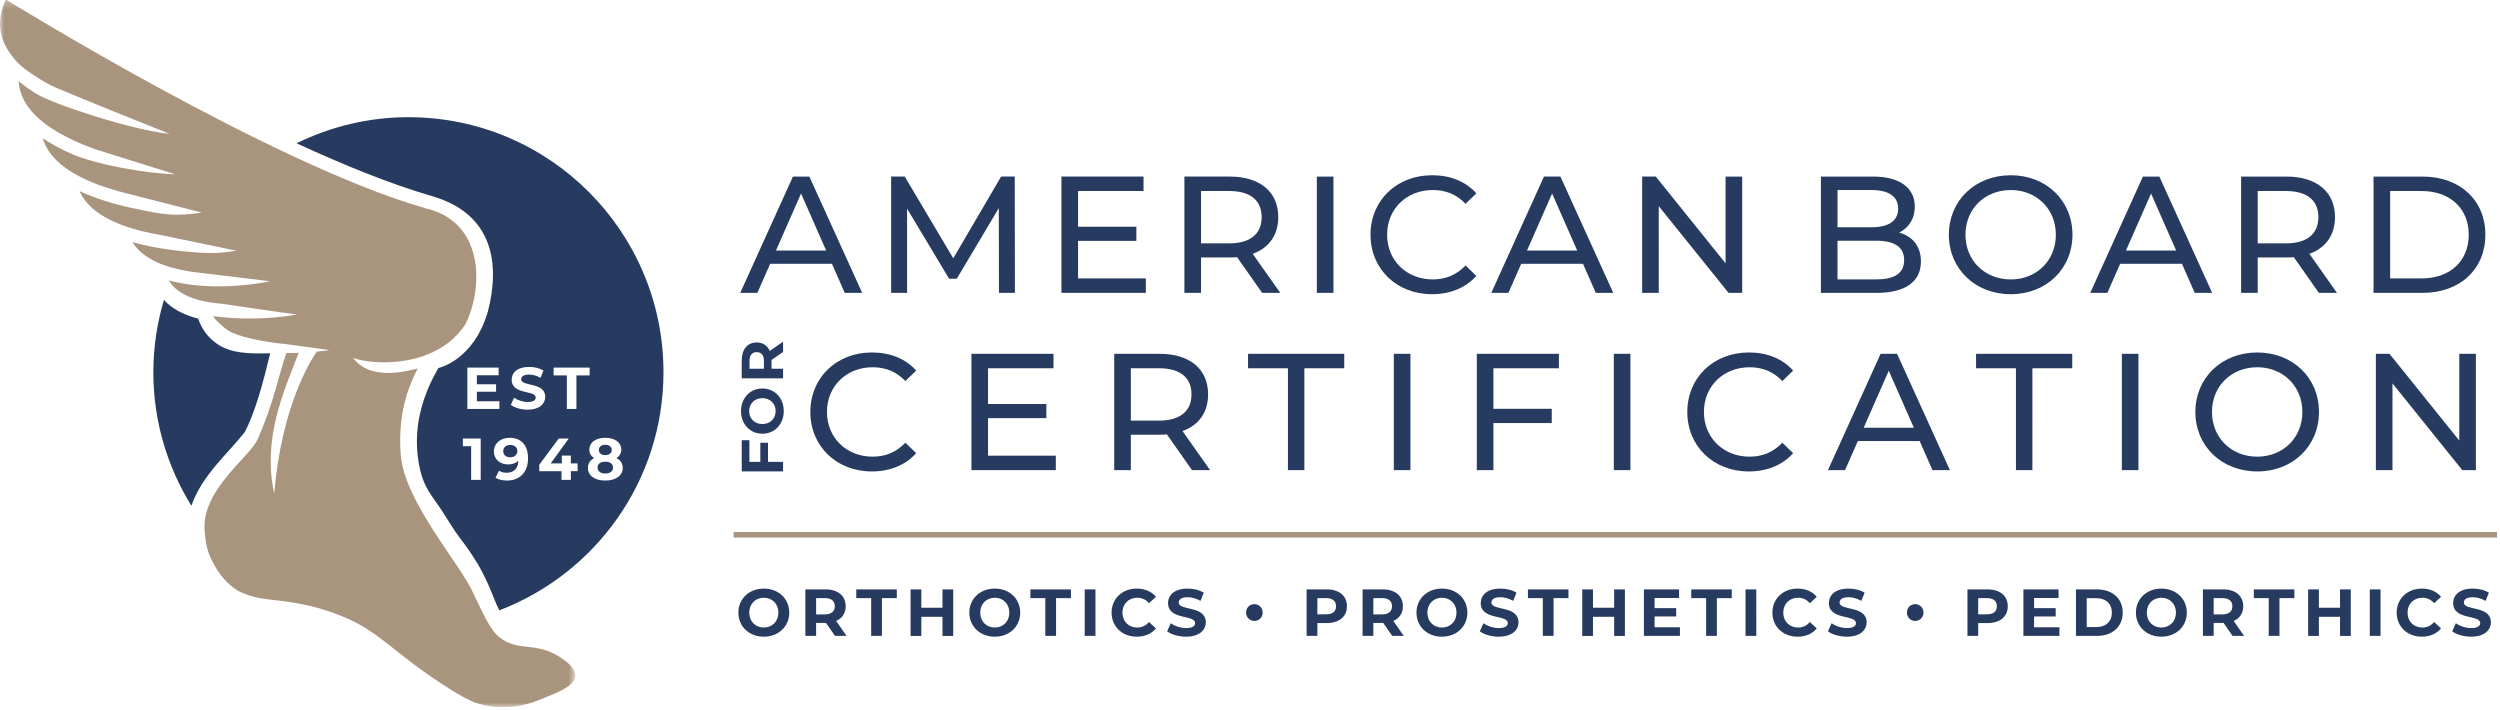
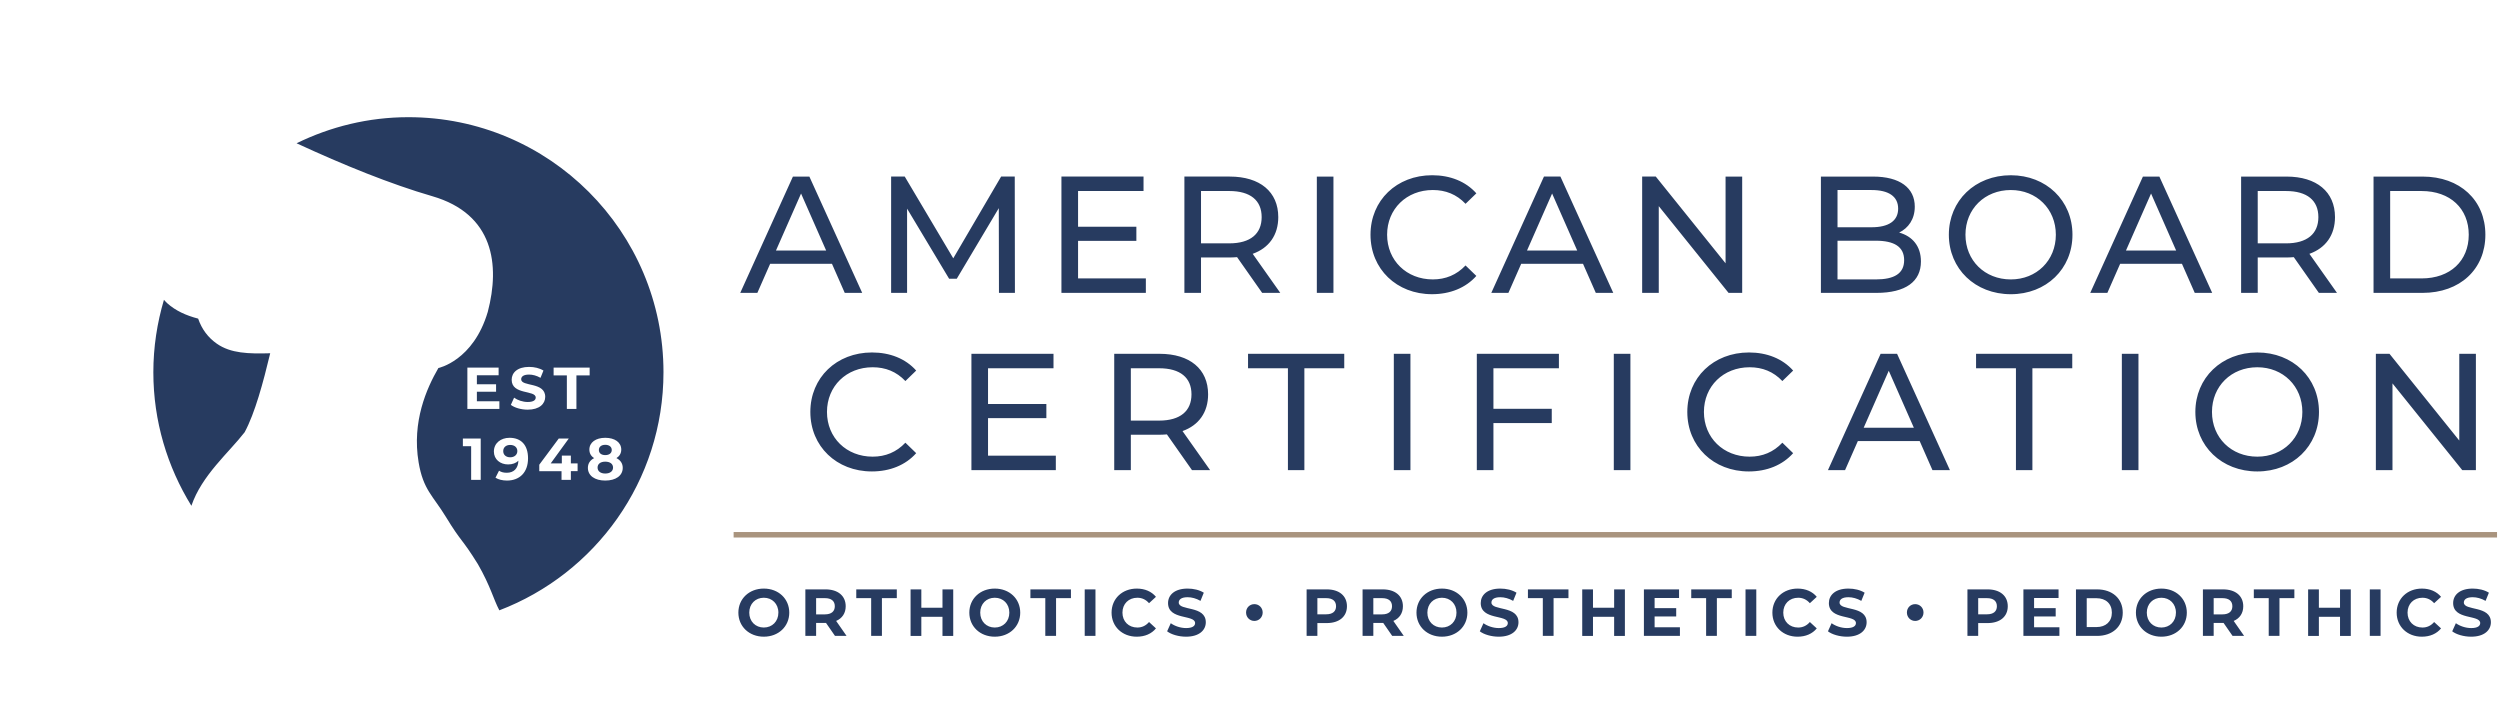
<svg xmlns="http://www.w3.org/2000/svg" xmlns:xlink="http://www.w3.org/1999/xlink" width="310" height="88" viewBox="0 0 310 88">
  <defs>
-     <path id="prefix__a" d="M0 0.273L71.332 0.273 71.332 88.047 0 88.047z" />
-   </defs>
+     </defs>
  <g fill="none" fill-rule="evenodd">
    <g transform="translate(0 -1) translate(0 .644)">
      <path fill="#273B60" d="M304.95 44.228v10.756l-8.653-10.756h-1.69v14.423h2.06V47.896l8.654 10.755h1.69V44.228h-2.06zM279.91 56.982c-3.236 0-5.625-2.349-5.625-5.542 0-3.194 2.389-5.543 5.625-5.543 3.192 0 5.582 2.35 5.582 5.543s-2.39 5.542-5.582 5.542zm0 1.834c4.387 0 7.643-3.132 7.643-7.376 0-4.245-3.256-7.377-7.643-7.377-4.431 0-7.686 3.153-7.686 7.377 0 4.223 3.255 7.376 7.686 7.376zm-16.8-.165h2.059V44.228h-2.06v14.423zm-13.133 0h2.04V46.02h4.943v-1.793h-11.928v1.793h4.945v12.63zm-18.881-5.254l3.11-7.068 3.112 7.068h-6.222zm8.528 5.254h2.164l-6.552-14.423h-2.04l-6.53 14.423h2.121l1.588-3.606h7.664l1.585 3.606zm-22.775.165c2.247 0 4.183-.784 5.5-2.267l-1.337-1.298c-1.112 1.175-2.473 1.731-4.06 1.731-3.256 0-5.666-2.349-5.666-5.542 0-3.194 2.41-5.543 5.666-5.543 1.587 0 2.948.536 4.06 1.71l1.338-1.299c-1.318-1.482-3.254-2.245-5.48-2.245-4.389 0-7.644 3.112-7.644 7.377s3.255 7.376 7.623 7.376zm-16.738-.165h2.06V44.228h-2.06v14.423zm-6.807-12.63v-1.793h-10.179v14.423h2.06v-5.832h7.232v-1.77h-7.232V46.02h8.12zm-20.47 12.63h2.06V44.228h-2.06v14.423zm-13.131 0h2.039V46.02h4.945v-1.793h-11.93v1.793h4.946v12.63zm-15.977-6.14h-3.502v-6.49h3.502c2.638 0 4.018 1.174 4.018 3.234 0 2.061-1.38 3.256-4.018 3.256zm6.326 6.14l-3.42-4.841c2.02-.722 3.173-2.329 3.173-4.555 0-3.131-2.267-5.027-6.017-5.027h-5.624v14.423h2.06v-4.388h3.564c.309 0 .619-.021.908-.042l3.11 4.43h2.246zm-27.536-1.793v-4.656h7.233V50.45h-7.233v-4.429h8.118v-1.793h-10.178v14.423h10.467v-1.793h-8.407zm-14.41 1.958c2.246 0 4.184-.784 5.501-2.267l-1.339-1.298c-1.112 1.175-2.472 1.731-4.059 1.731-3.256 0-5.664-2.349-5.664-5.542 0-3.194 2.408-5.543 5.664-5.543 1.587 0 2.947.536 4.06 1.71l1.338-1.299c-1.317-1.482-3.255-2.245-5.48-2.245-4.388 0-7.644 3.112-7.644 7.377s3.256 7.376 7.623 7.376zM296.38 34.88V24.043h3.894c3.564 0 5.851 2.184 5.851 5.419 0 3.235-2.287 5.418-5.851 5.418h-3.895zm-2.06 1.793h6.077c4.636 0 7.789-2.926 7.789-7.211s-3.153-7.211-7.789-7.211h-6.078v14.422zm-10.859-6.14h-3.503v-6.49h3.503c2.638 0 4.018 1.175 4.018 3.235 0 2.06-1.38 3.255-4.018 3.255zm6.326 6.14l-3.42-4.842c2.02-.721 3.173-2.328 3.173-4.553 0-3.132-2.266-5.027-6.017-5.027h-5.625v14.422h2.06v-4.388h3.565c.31 0 .619-.022.907-.042l3.11 4.43h2.247zM263.62 31.42l3.111-7.067 3.11 7.067h-6.22zm8.53 5.254h2.162l-6.55-14.422h-2.04l-6.532 14.422h2.123l1.585-3.606h7.665l1.587 3.606zm-22.808-1.669c-3.235 0-5.625-2.348-5.625-5.542s2.39-5.543 5.625-5.543c3.193 0 5.583 2.349 5.583 5.543s-2.39 5.542-5.583 5.542zm0 1.834c4.388 0 7.643-3.132 7.643-7.376s-3.255-7.376-7.643-7.376c-4.43 0-7.685 3.152-7.685 7.376s3.255 7.376 7.685 7.376zm-16.751-1.834h-4.74v-4.8h4.74c2.286 0 3.523.742 3.523 2.41 0 1.67-1.237 2.39-3.523 2.39zm-.516-11.085c2.102 0 3.296.782 3.296 2.308 0 1.524-1.194 2.308-3.296 2.308h-4.223V23.92h4.223zm3.42 5.275c1.134-.556 1.937-1.647 1.937-3.215 0-2.328-1.854-3.728-5.17-3.728h-6.47v14.422h6.881c3.647 0 5.523-1.422 5.523-3.894 0-1.916-1.073-3.132-2.7-3.585zM213.97 22.25v10.754l-8.653-10.754h-1.69v14.422h2.06V25.918l8.654 10.755h1.69V22.251h-2.061zm-24.62 9.168l3.111-7.067 3.111 7.067h-6.222zm8.53 5.254h2.164l-6.553-14.422h-2.04l-6.53 14.422h2.121l1.587-3.606h7.664l1.587 3.606zm-20.316.165c2.247 0 4.183-.783 5.502-2.266l-1.34-1.299c-1.112 1.175-2.472 1.731-4.06 1.731-3.253 0-5.665-2.348-5.665-5.542s2.412-5.543 5.666-5.543c1.587 0 2.947.537 4.06 1.71l1.34-1.298c-1.32-1.483-3.256-2.245-5.482-2.245-4.39 0-7.643 3.11-7.643 7.376 0 4.265 3.254 7.376 7.622 7.376zm-14.277-.165h2.06V22.251h-2.06v14.422zm-10.859-6.14h-3.502v-6.49h3.502c2.638 0 4.018 1.175 4.018 3.235 0 2.06-1.38 3.255-4.018 3.255zm6.326 6.14l-3.42-4.842c2.019-.721 3.172-2.328 3.172-4.553 0-3.132-2.266-5.027-6.016-5.027h-5.625v14.422h2.06v-4.388h3.565c.31 0 .618-.022.907-.042l3.11 4.43h2.247zm-25.074-1.793v-4.655h7.23v-1.752h-7.23v-4.43h8.118v-1.792h-10.18v14.422h10.468V34.88h-8.406zm-7.83 1.793l-.021-14.422h-1.69l-5.934 10.136-6.016-10.136h-1.69v14.422h1.979V26.227l5.213 8.694h.947l5.213-8.756.02 10.508h1.978zM96.22 31.42l3.111-7.067 3.111 7.067h-6.222zm8.529 5.254h2.164l-6.551-14.422h-2.04L91.79 36.673h2.122l1.586-3.606h7.666l1.585 3.606zM306.422 79.306c1.65 0 2.448-.824 2.448-1.788 0-2.115-3.353-1.383-3.353-2.447 0-.363.305-.66 1.095-.66.513 0 1.064.148 1.599.454l.412-1.014c-.535-.338-1.276-.511-2.002-.511-1.64 0-2.431.815-2.431 1.797 0 2.143 3.355 1.402 3.355 2.48 0 .355-.322.619-1.113.619-.693 0-1.418-.248-1.904-.602l-.454 1.005c.511.395 1.434.667 2.348.667zm-6.115 0c1.007 0 1.839-.362 2.383-1.03l-.858-.79c-.387.452-.874.684-1.451.684-1.08 0-1.845-.759-1.845-1.847s.766-1.847 1.845-1.847c.577 0 1.064.231 1.451.676l.858-.79c-.544-.659-1.376-1.022-2.374-1.022-1.796 0-3.13 1.244-3.13 2.983 0 1.74 1.334 2.983 3.12 2.983zm-6.45-.1h1.333V73.44h-1.334v5.768zm-3.694-5.767v2.274h-2.622V73.44h-1.334v5.768h1.334v-2.365h2.622v2.365h1.335v-5.768h-1.335zm-8.842 5.768h1.333v-4.681h1.847v-1.087h-5.028v1.087h1.848v4.68zm-4.508-3.675c0 .626-.413 1.006-1.23 1.006h-1.088v-2.012h1.089c.816 0 1.229.371 1.229 1.006zm1.457 3.675l-1.293-1.855c.75-.32 1.186-.954 1.186-1.82 0-1.294-.963-2.093-2.505-2.093h-2.497v5.768h1.334V77.6h1.229l1.113 1.607h1.433zm-10.26-1.037c-1.03 0-1.806-.75-1.806-1.847s.776-1.847 1.806-1.847 1.806.75 1.806 1.847c0 1.096-.776 1.847-1.806 1.847zm0 1.136c1.814 0 3.156-1.26 3.156-2.983s-1.342-2.983-3.156-2.983c-1.822 0-3.156 1.268-3.156 2.983s1.334 2.983 3.156 2.983zm-9.256-1.194v-3.578h1.22c1.146 0 1.897.684 1.897 1.79 0 1.104-.75 1.788-1.896 1.788h-1.221zm-1.335 1.095h2.622c1.886 0 3.18-1.136 3.18-2.884s-1.294-2.884-3.18-2.884h-2.622v5.768zm-5.193-1.07V76.8h2.679v-1.037h-2.679v-1.254h3.034v-1.07h-4.358v5.768h4.464v-1.07h-3.14zm-5.842-1.607h-1.088v-2.004h1.088c.816 0 1.23.371 1.23 1.006 0 .626-.414.998-1.23.998zm.074-3.091h-2.496v5.768h1.334v-1.59h1.162c1.542 0 2.505-.8 2.505-2.085 0-1.294-.963-2.093-2.505-2.093zm-8.974 3.913c.56 0 1.03-.444 1.03-1.045 0-.602-.47-1.038-1.03-1.038-.568 0-1.028.436-1.028 1.038 0 .6.46 1.045 1.028 1.045zm-8.47 1.954c1.647 0 2.446-.824 2.446-1.788 0-2.115-3.355-1.383-3.355-2.447 0-.363.306-.66 1.098-.66.51 0 1.063.148 1.599.454l.411-1.014c-.535-.338-1.277-.511-2.003-.511-1.64 0-2.43.815-2.43 1.797 0 2.143 3.355 1.402 3.355 2.48 0 .355-.322.619-1.114.619-.691 0-1.418-.248-1.904-.602l-.452 1.005c.511.395 1.433.667 2.35.667zm-6.116 0c1.004 0 1.838-.362 2.38-1.03l-.856-.79c-.387.452-.873.684-1.45.684-1.08 0-1.847-.759-1.847-1.847s.766-1.847 1.847-1.847c.577 0 1.063.231 1.45.676l.856-.79c-.542-.659-1.376-1.022-2.373-1.022-1.796 0-3.13 1.244-3.13 2.983 0 1.74 1.334 2.983 3.123 2.983zm-6.453-.1h1.335V73.44h-1.335v5.768zm-4.887 0h1.334v-4.68h1.846v-1.087h-5.025v1.087h1.845v4.68zm-6.387-1.07V76.8h2.678v-1.037h-2.678v-1.254h3.032v-1.07h-4.359v5.768h4.466v-1.07h-3.14zm-5.018-4.697v2.274h-2.623V73.44h-1.334v5.768h1.334v-2.365h2.623v2.365h1.334v-5.768h-1.334zm-8.844 5.768h1.334v-4.681h1.846v-1.087h-5.026v1.087h1.846v4.68zm-5.466.099c1.65 0 2.448-.824 2.448-1.788 0-2.115-3.354-1.383-3.354-2.447 0-.363.305-.66 1.096-.66.513 0 1.064.148 1.599.454l.413-1.014c-.534-.338-1.277-.511-2.004-.511-1.64 0-2.43.815-2.43 1.797 0 2.143 3.356 1.402 3.356 2.48 0 .355-.323.619-1.115.619-.692 0-1.417-.248-1.902-.602l-.454 1.005c.511.395 1.433.667 2.347.667zM178.8 78.17c-1.031 0-1.805-.75-1.805-1.847s.774-1.847 1.805-1.847c1.03 0 1.804.75 1.804 1.847 0 1.096-.773 1.847-1.804 1.847zm0 1.136c1.812 0 3.155-1.26 3.155-2.983s-1.343-2.983-3.155-2.983c-1.823 0-3.157 1.268-3.157 2.983s1.334 2.983 3.157 2.983zm-6.19-3.774c0 .626-.412 1.006-1.227 1.006h-1.09v-2.012h1.09c.815 0 1.228.371 1.228 1.006zm1.458 3.675l-1.293-1.855c.75-.32 1.186-.954 1.186-1.82 0-1.294-.964-2.093-2.504-2.093h-2.498v5.768h1.334V77.6H171.521l1.112 1.607h1.434zm-9.626-2.677h-1.087v-2.004h1.087c.817 0 1.229.371 1.229 1.006 0 .626-.412.998-1.229.998zm.075-3.091h-2.497v5.768h1.335v-1.59h1.162c1.54 0 2.505-.8 2.505-2.085 0-1.294-.964-2.093-2.505-2.093zm-8.975 3.913c.56 0 1.03-.444 1.03-1.045 0-.602-.47-1.038-1.03-1.038-.568 0-1.03.436-1.03 1.038 0 .6.462 1.045 1.03 1.045zm-8.47 1.954c1.648 0 2.447-.824 2.447-1.788 0-2.115-3.355-1.383-3.355-2.447 0-.363.306-.66 1.097-.66.512 0 1.063.148 1.599.454l.41-1.014c-.534-.338-1.275-.511-2-.511-1.641 0-2.432.815-2.432 1.797 0 2.143 3.355 1.402 3.355 2.48 0 .355-.323.619-1.112.619-.694 0-1.42-.248-1.905-.602l-.453 1.005c.51.395 1.433.667 2.348.667zm-6.116 0c1.006 0 1.838-.362 2.382-1.03l-.858-.79c-.388.452-.873.684-1.45.684-1.08 0-1.847-.759-1.847-1.847s.767-1.847 1.846-1.847c.578 0 1.063.231 1.451.676l.858-.79c-.544-.659-1.376-1.022-2.374-1.022-1.797 0-3.13 1.244-3.13 2.983 0 1.74 1.333 2.983 3.122 2.983zm-6.452-.1h1.334V73.44h-1.334v5.768zm-4.887 0h1.334v-4.68h1.845v-1.087h-5.026v1.087h1.847v4.68zm-6.264-1.036c-1.031 0-1.805-.75-1.805-1.847s.774-1.847 1.805-1.847c1.03 0 1.804.75 1.804 1.847 0 1.096-.773 1.847-1.804 1.847zm0 1.136c1.812 0 3.155-1.26 3.155-2.983s-1.343-2.983-3.155-2.983c-1.823 0-3.157 1.268-3.157 2.983s1.334 2.983 3.157 2.983zm-6.486-5.867v2.274h-2.622V73.44h-1.334v5.768h1.334v-2.365h2.622v2.365h1.333v-5.768h-1.333zm-8.843 5.768h1.334v-4.681h1.845v-1.087h-5.026v1.087h1.847v4.68zm-4.508-3.675c0 .626-.413 1.006-1.228 1.006h-1.09v-2.012h1.09c.815 0 1.228.371 1.228 1.006zm1.457 3.675l-1.293-1.855c.75-.32 1.186-.954 1.186-1.82 0-1.294-.963-2.093-2.504-2.093h-2.498v5.768h1.334V77.6H102.426l1.112 1.607h1.434zm-10.26-1.037c-1.03 0-1.805-.75-1.805-1.847s.775-1.847 1.805-1.847c1.03 0 1.806.75 1.806 1.847 0 1.096-.776 1.847-1.806 1.847zm0 1.136c1.814 0 3.156-1.26 3.156-2.983s-1.342-2.983-3.156-2.983c-1.821 0-3.155 1.268-3.155 2.983s1.334 2.983 3.155 2.983zM30.338 53.95c1.278-2.371 2.295-6.152 3.168-9.79-2.683.077-4.883.021-6.61-1.181-1.1-.767-1.877-1.81-2.326-3.114-1.511-.389-2.819-.997-3.819-1.896-.152-.137-.286-.289-.422-.437-.843 2.85-1.314 5.86-1.314 8.984 0 6.08 1.745 11.738 4.718 16.558 1.286-3.786 4.66-6.606 6.605-9.124zm33.813 2.34c0-.439-.329-.762-.893-.762-.506 0-.858.294-.858.762 0 .469.344.77.873.77.52 0 .878-.323.878-.77zm11.707-.132c0-.402-.322-.645-.806-.645-.477 0-.792.243-.792.645 0 .39.308.631.792.631.491 0 .806-.242.806-.63zm.161 2.176c0-.454-.374-.732-.967-.732-.587 0-.953.278-.953.732 0 .455.366.74.953.74.593 0 .967-.285.967-.74zm1.018-2.227c0 .461-.22.82-.6 1.055.497.25.783.66.783 1.208 0 .968-.864 1.576-2.168 1.576-1.297 0-2.154-.608-2.154-1.576 0-.549.286-.959.777-1.208-.381-.234-.593-.594-.593-1.055 0-.9.804-1.464 1.97-1.464 1.18 0 1.985.563 1.985 1.464zm-3.92-9.201h-1.64v4.161H70.29v-4.161h-1.642v-.966h4.469v.966zm-8.49.484c0 .948 2.981.295 2.981 2.176 0 .856-.71 1.59-2.174 1.59-.815 0-1.634-.243-2.088-.594l.403-.894c.432.316 1.076.535 1.692.535.703 0 .989-.234.989-.55 0-.958-2.982-.3-2.982-2.204 0-.872.703-1.597 2.162-1.597.644 0 1.303.154 1.779.453l-.366.902c-.476-.272-.967-.404-1.42-.404-.705 0-.977.264-.977.587zm-1.442 7.253c1.42 0 2.292.885 2.292 2.542 0 1.772-1.061 2.761-2.615 2.761-.543 0-1.062-.125-1.42-.352l.438-.871c.278.19.608.256.96.256.85 0 1.407-.506 1.443-1.495-.3.3-.74.462-1.274.462-.99 0-1.766-.63-1.766-1.597 0-1.047.858-1.706 1.942-1.706zm-1.261-3.576h-3.97V45.94h3.874v.951h-2.695v1.115h2.38v.922h-2.38v1.188h2.79v.951zm-2.315 3.664v5.127h-1.186v-4.176h-1.026v-.95h2.212zm7.26 3.251l2.418-3.25h1.244l-2.24 3.083h1.377v-.96h1.12v.96h.835v.966h-.835v1.077H69.63v-1.077H66.87v-.799zm15.403-11.466c0-17.467-14.161-31.628-31.629-31.628-4.982 0-9.676 1.184-13.868 3.235 5.84 2.702 11.664 5.062 16.83 6.564 7.62 2.214 8.414 8.497 6.882 14.335-1.79 6.075-6.127 6.971-6.127 6.971-1.465 2.533-3.295 6.646-2.452 11.69.57 3.404 1.768 4.12 3.395 6.787 1.961 3.219 1.911 2.548 3.959 5.846 1.591 2.784 1.909 4.307 2.657 5.722 11.893-4.547 20.353-16.031 20.353-29.522z" />
      <mask id="prefix__b" fill="#fff">
        <use xlink:href="#prefix__a" />
      </mask>
-       <path fill="#A9947E" d="M71.33 84.172c.046-1.032-1.185-1.858-1.84-2.3-2.865-1.924-5.1-.722-7.37-2.344-1.382-.986-2.254-3.243-3.385-5.504-1.446-3.51-8.65-11.447-9.05-17.347-.276-4.056.405-7.36 2.116-10.63-3.354.876-6.364.894-8.029-1.32 1.623.607 5.48.975 8.961-.308.01-.017.017-.032.028-.049.077-.01.144-.035.218-.049 1.833-.721 3.544-1.908 4.743-3.792 1.012-1.992 1.345-4.3 1.337-5.807.033-1.54-.249-7.203-6.386-8.555-.029-.01.05-.005-.165-.067C33.73 20.692 1.13.537 1.13.537L.77.29l.024.027L.736.273c-.88 1.9-.969 3.64-.275 5.298.136.324.302.64.492.949.036.048.076.11.12.192.048.072.095.146.146.219.187.268.392.528.614.785l-.005.022c.218.243.45.477.67.685v-.007c.53.513 2.123 1.64 3.782 2.506 1.254.656 14.738 6.025 14.738 6.025-4.535-.43-14.452-3.657-16.605-5.014-.757-.478-1.463-.979-2.107-1.504.052.828.275 1.612.673 2.364.183.346.4.678.647 1 .212.275.444.542.698.8.233.239.485.47.752.696 1.68 1.414 4 2.571 6.629 3.538h-.008l10.006 3.133c-3.585-.083-9.93-1.21-12.964-2.582-.262-.119-.52-.24-.773-.363-.959-.468-1.854-.973-2.667-1.52.165.556.412 1.085.746 1.587.43.647.988 1.235 1.65 1.77.256.206.526.405.813.596.266.178.548.35.839.514 1.7.966 3.799 1.714 6.1 2.306h-.004l9.576 2.443c-2.816.454-4.514.288-6.79-.178-.952-.194-2.571-.522-3.477-.764-.27-.071-.537-.146-.801-.223-1.464-.422-2.845-.914-4.093-1.494.21.467.483.906.823 1.32.787.958 1.885 1.733 3.2 2.362.285.135.576.267.882.389.287.115.585.223.887.327 1.294.442 2.73.78 4.252 1.041h-.005l9.382 1.945c-2.251.438-4.401.306-6.491.087-1.303-.135-2.576-.312-3.796-.544-.892-.17-1.753-.366-2.579-.596.24.377.524.728.86 1.05.378.364.814.683 1.292.97.27.16.548.314.846.452.275.129.566.243.864.353 1.154.426 2.47.714 3.892.897v.001l9.35 1.124c-4.504.874-9.08.854-12.598-.111.223.365.497.698.83.993.608.541 1.385.953 2.284 1.257.278.095.57.176.872.25.281.07.57.133.87.187.57.102 1.173.172 1.796.222 0 0 8.992 1.35 9.3 1.309-3.566.66-7.297.63-10.456.226.322.536 1.293 1.37 1.82 1.734 1.142.785 4.337 1.47 7.342 1.734-.002 0 .017.008.047.018 1.983.244 5.224.72 5.224.72s-.622.093-1.573.186c-.787 1.138-4.365 6.834-5.27 17.578-1.477-6.592 1.085-12.502 3.037-17.422-.491.02-1.01.022-1.525.017-.975 2.692-1.496 6-3.557 10.664-.988 2.237-6.862 6.222-6.597 11.215.156 2.059.375 2.966 1.336 4.629.952 1.648 2.132 2.62 3.066 3.11 2.906 1.298 4.154.665 8.925 1.805.108.025 1.777.43 3.623 1.174 4.69 1.888 5.956 4.127 12.329 8.334 3.124 2.064 4.143 2.4 4.734 2.565 3.985 1.115 6.985-.268 8.22-.78 1.318-.544 3.677-1.378 3.734-2.672" mask="url(#prefix__b)" />
-       <path fill="#273B60" d="M93.832 44.022c.558 0 .895.366.895 1.092v.968H92.94v-.968c0-.726.33-1.092.893-1.092zm3.268-1.296l-1.648 1.149c-.285-.666-.85-1.054-1.62-1.054-1.15 0-1.859.857-1.859 2.227v2.219H97.1v-1.185H95.67v-1.094L97.1 44v-1.274zm-.922 8.607c0 .917-.668 1.605-1.64 1.605-.977 0-1.642-.688-1.642-1.605 0-.916.665-1.605 1.641-1.605.973 0 1.641.69 1.641 1.605zm1.009 0c0-1.612-1.119-2.805-2.65-2.805-1.532 0-2.653 1.193-2.653 2.805 0 1.62 1.127 2.806 2.653 2.806 1.524 0 2.65-1.186 2.65-2.806zm-4.262 3.605h-.952v3.875H97.1v-1.186h-1.868v-2.374h-.952v2.374h-1.355v-2.69z" />
    </g>
    <path fill="#A9947E" d="M90.969 67.651L309.633 67.651 309.633 66.971 90.969 66.971z" transform="translate(0 -1)" />
  </g>
</svg>